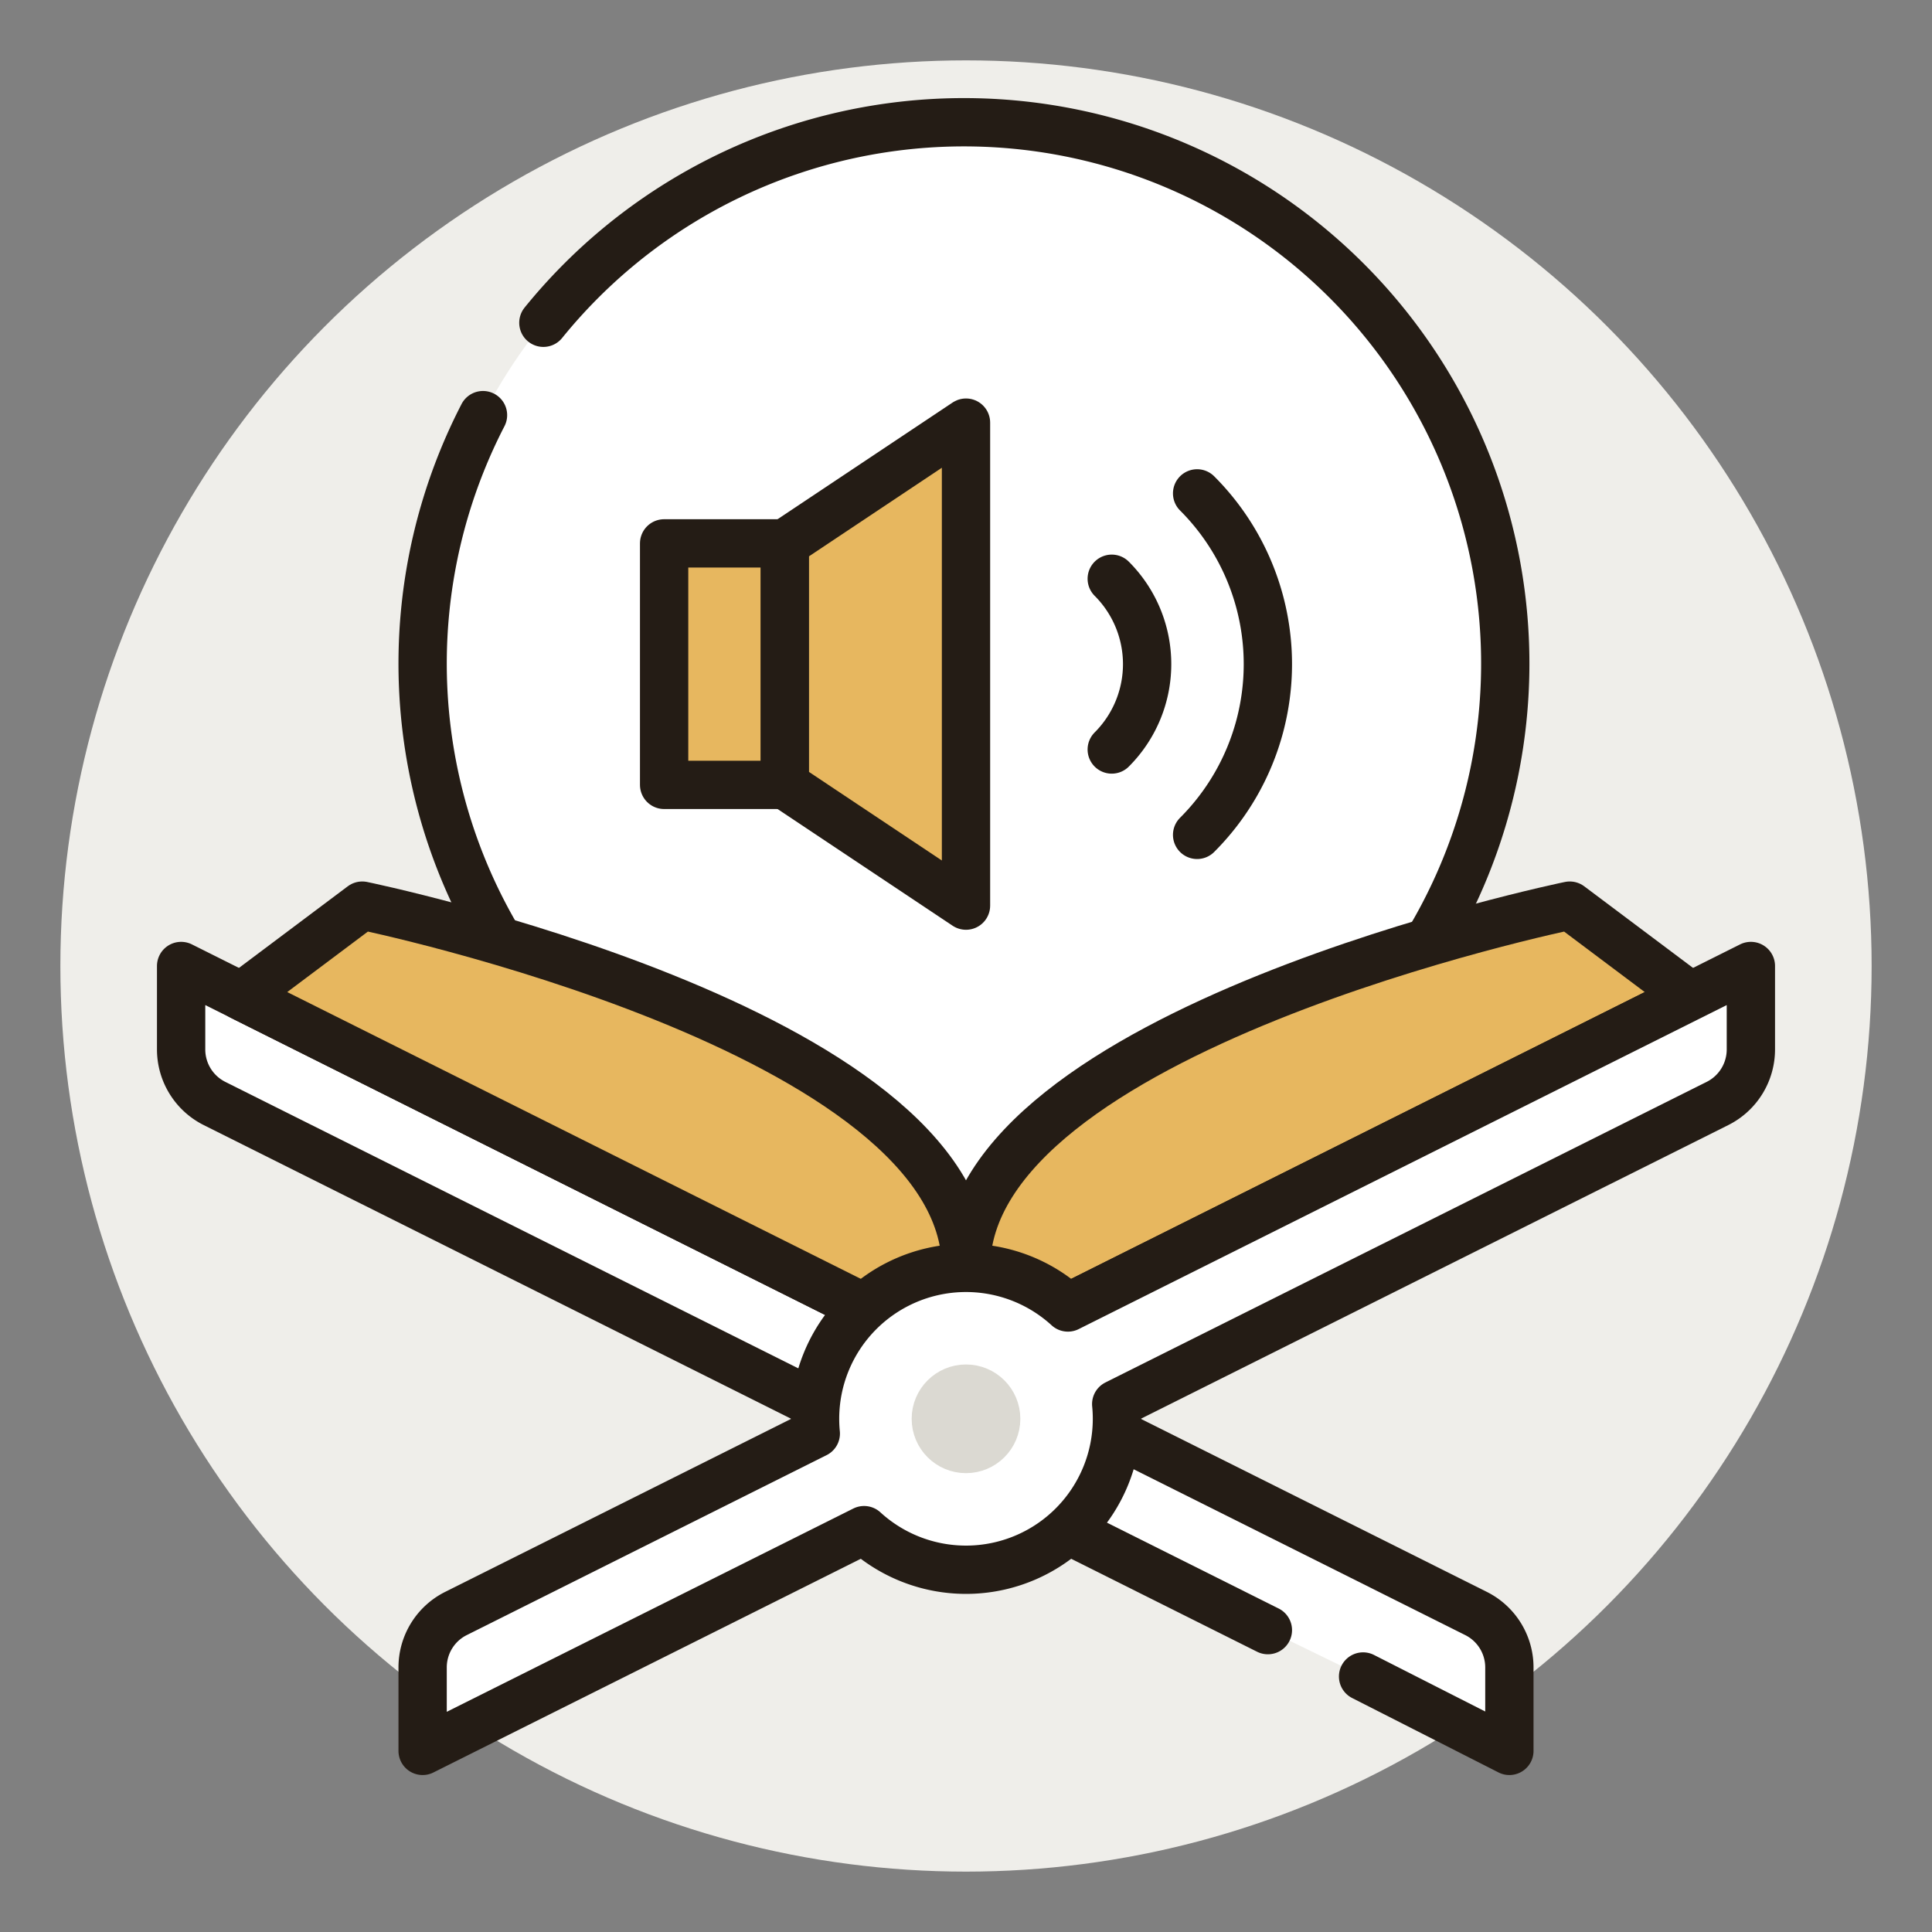
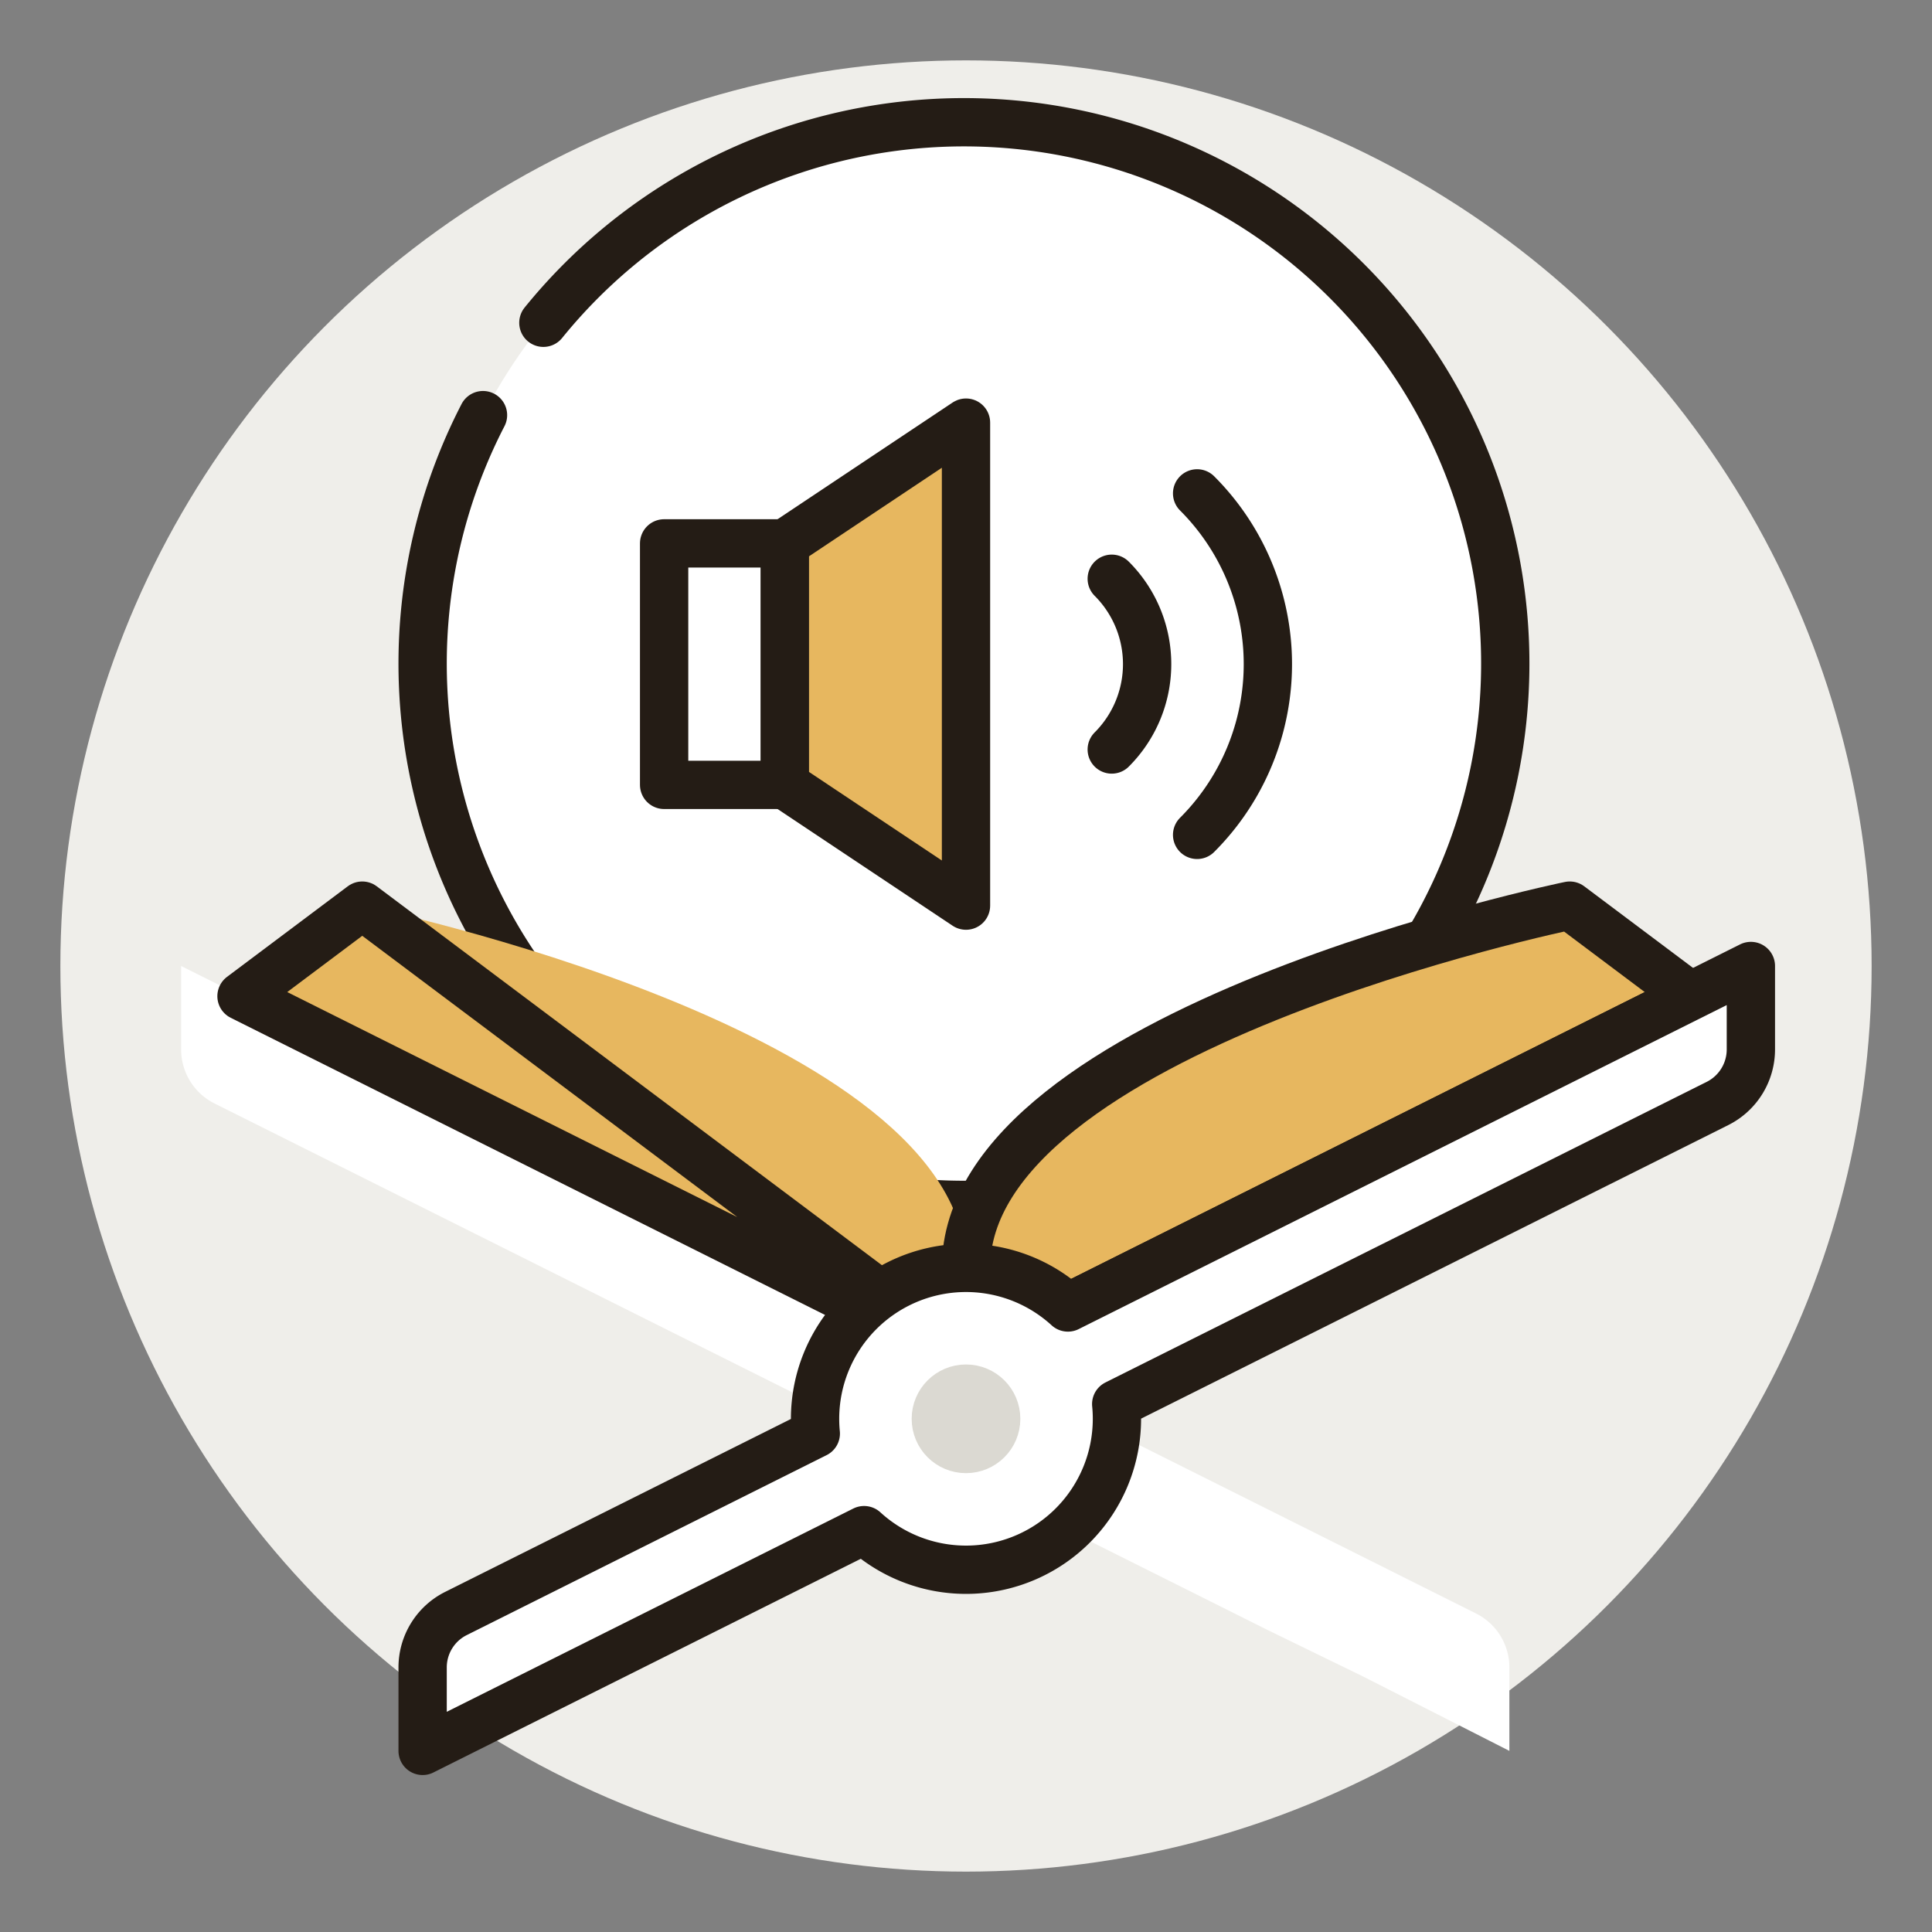
<svg xmlns="http://www.w3.org/2000/svg" id="Layer_1" data-name="Layer 1" viewBox="0 0 32 32">
  <rect x="0" y="0" width="32" height="32" fill="#808080" stroke="none" />
  <defs>
    <style>.cls-1{fill:#EFEEEA;}.cls-2,.cls-6{fill:#fff;}.cls-3,.cls-8{fill:none;stroke-linecap:round;stroke-linejoin:round;stroke-width:0.8px;}.cls-3{stroke:#241C15;}.cls-4,.cls-5{fill:#E7B75F;}.cls-5,.cls-6{fill-rule:evenodd;}.cls-7{fill:#DBD9D2;}.cls-8{stroke:#DBD9D2;}</style>
  </defs>
  <circle class="cls-1" cx="16" cy="16" r="15" />
  <circle class="cls-2" cx="16" cy="11" r="9" />
  <path class="cls-3" d="M9,5.346a8.966,8.966,0,1,1-1,1.53" />
-   <rect class="cls-4" x="11" y="9" width="2" height="4" />
  <rect class="cls-3" x="11" y="9" width="2" height="4" />
  <polygon class="cls-5" points="16 7 13 9 13 13 16 15 16 7" />
  <polygon class="cls-3" points="16 7 13 9 13 13 16 15 16 7" />
  <path class="cls-3" d="M18.414,9.586a1.999,1.999,0,0,1,0,2.828" />
  <path class="cls-3" d="M19.828,8.172a3.998,3.998,0,0,1,0,5.656" />
  <path class="cls-6" d="M22.577,27.768,25,29V27.618a.999.999,0,0,0-.553-.894C21.037,25.018,3,16,3,16v1.382a1.001,1.001,0,0,0,.553.895C6.579,19.79,21,27,21,27" />
-   <path class="cls-3" d="M22.577,27.768,25,29V27.618a.999.999,0,0,0-.553-.894C21.037,25.018,3,16,3,16v1.382a1.001,1.001,0,0,0,.553.895C6.579,19.79,21,27,21,27" />
  <path class="cls-5" d="M16,22.5l-12-6L6,15s10,2.057,10,6Z" />
-   <path class="cls-3" d="M16,22.5l-12-6L6,15s10,2.057,10,6Z" />
+   <path class="cls-3" d="M16,22.5l-12-6L6,15Z" />
  <path class="cls-5" d="M16,22.5l12-6L26,15s-10,2.057-10,6Z" />
  <path class="cls-3" d="M16,22.5l12-6L26,15s-10,2.057-10,6Z" />
  <path class="cls-6" d="M17.688,21.656C18.792,21.104,26.887,17.057,29,16v1.382a1.001,1.001,0,0,1-.553.895l-9.959,4.979c.008.08.012.162.012.244a2.5,2.5,0,0,1-4.188,1.844L7,29V27.618a.998.998,0,0,1,.553-.894l5.959-2.98c-.008-.08-.012-.161-.012-.244a2.5,2.5,0,0,1,4.188-1.844Z" />
  <path class="cls-3" d="M17.688,21.656C18.792,21.104,26.887,17.057,29,16v1.382a1.001,1.001,0,0,1-.553.895l-9.959,4.979c.008.08.012.162.012.244a2.5,2.5,0,0,1-4.188,1.844L7,29V27.618a.998.998,0,0,1,.553-.894l5.959-2.98c-.008-.08-.012-.161-.012-.244a2.5,2.5,0,0,1,4.188-1.844Z" />
  <circle class="cls-7" cx="16" cy="23.5" r="0.5" />
  <circle class="cls-8" cx="16" cy="23.5" r="0.5" />
</svg>